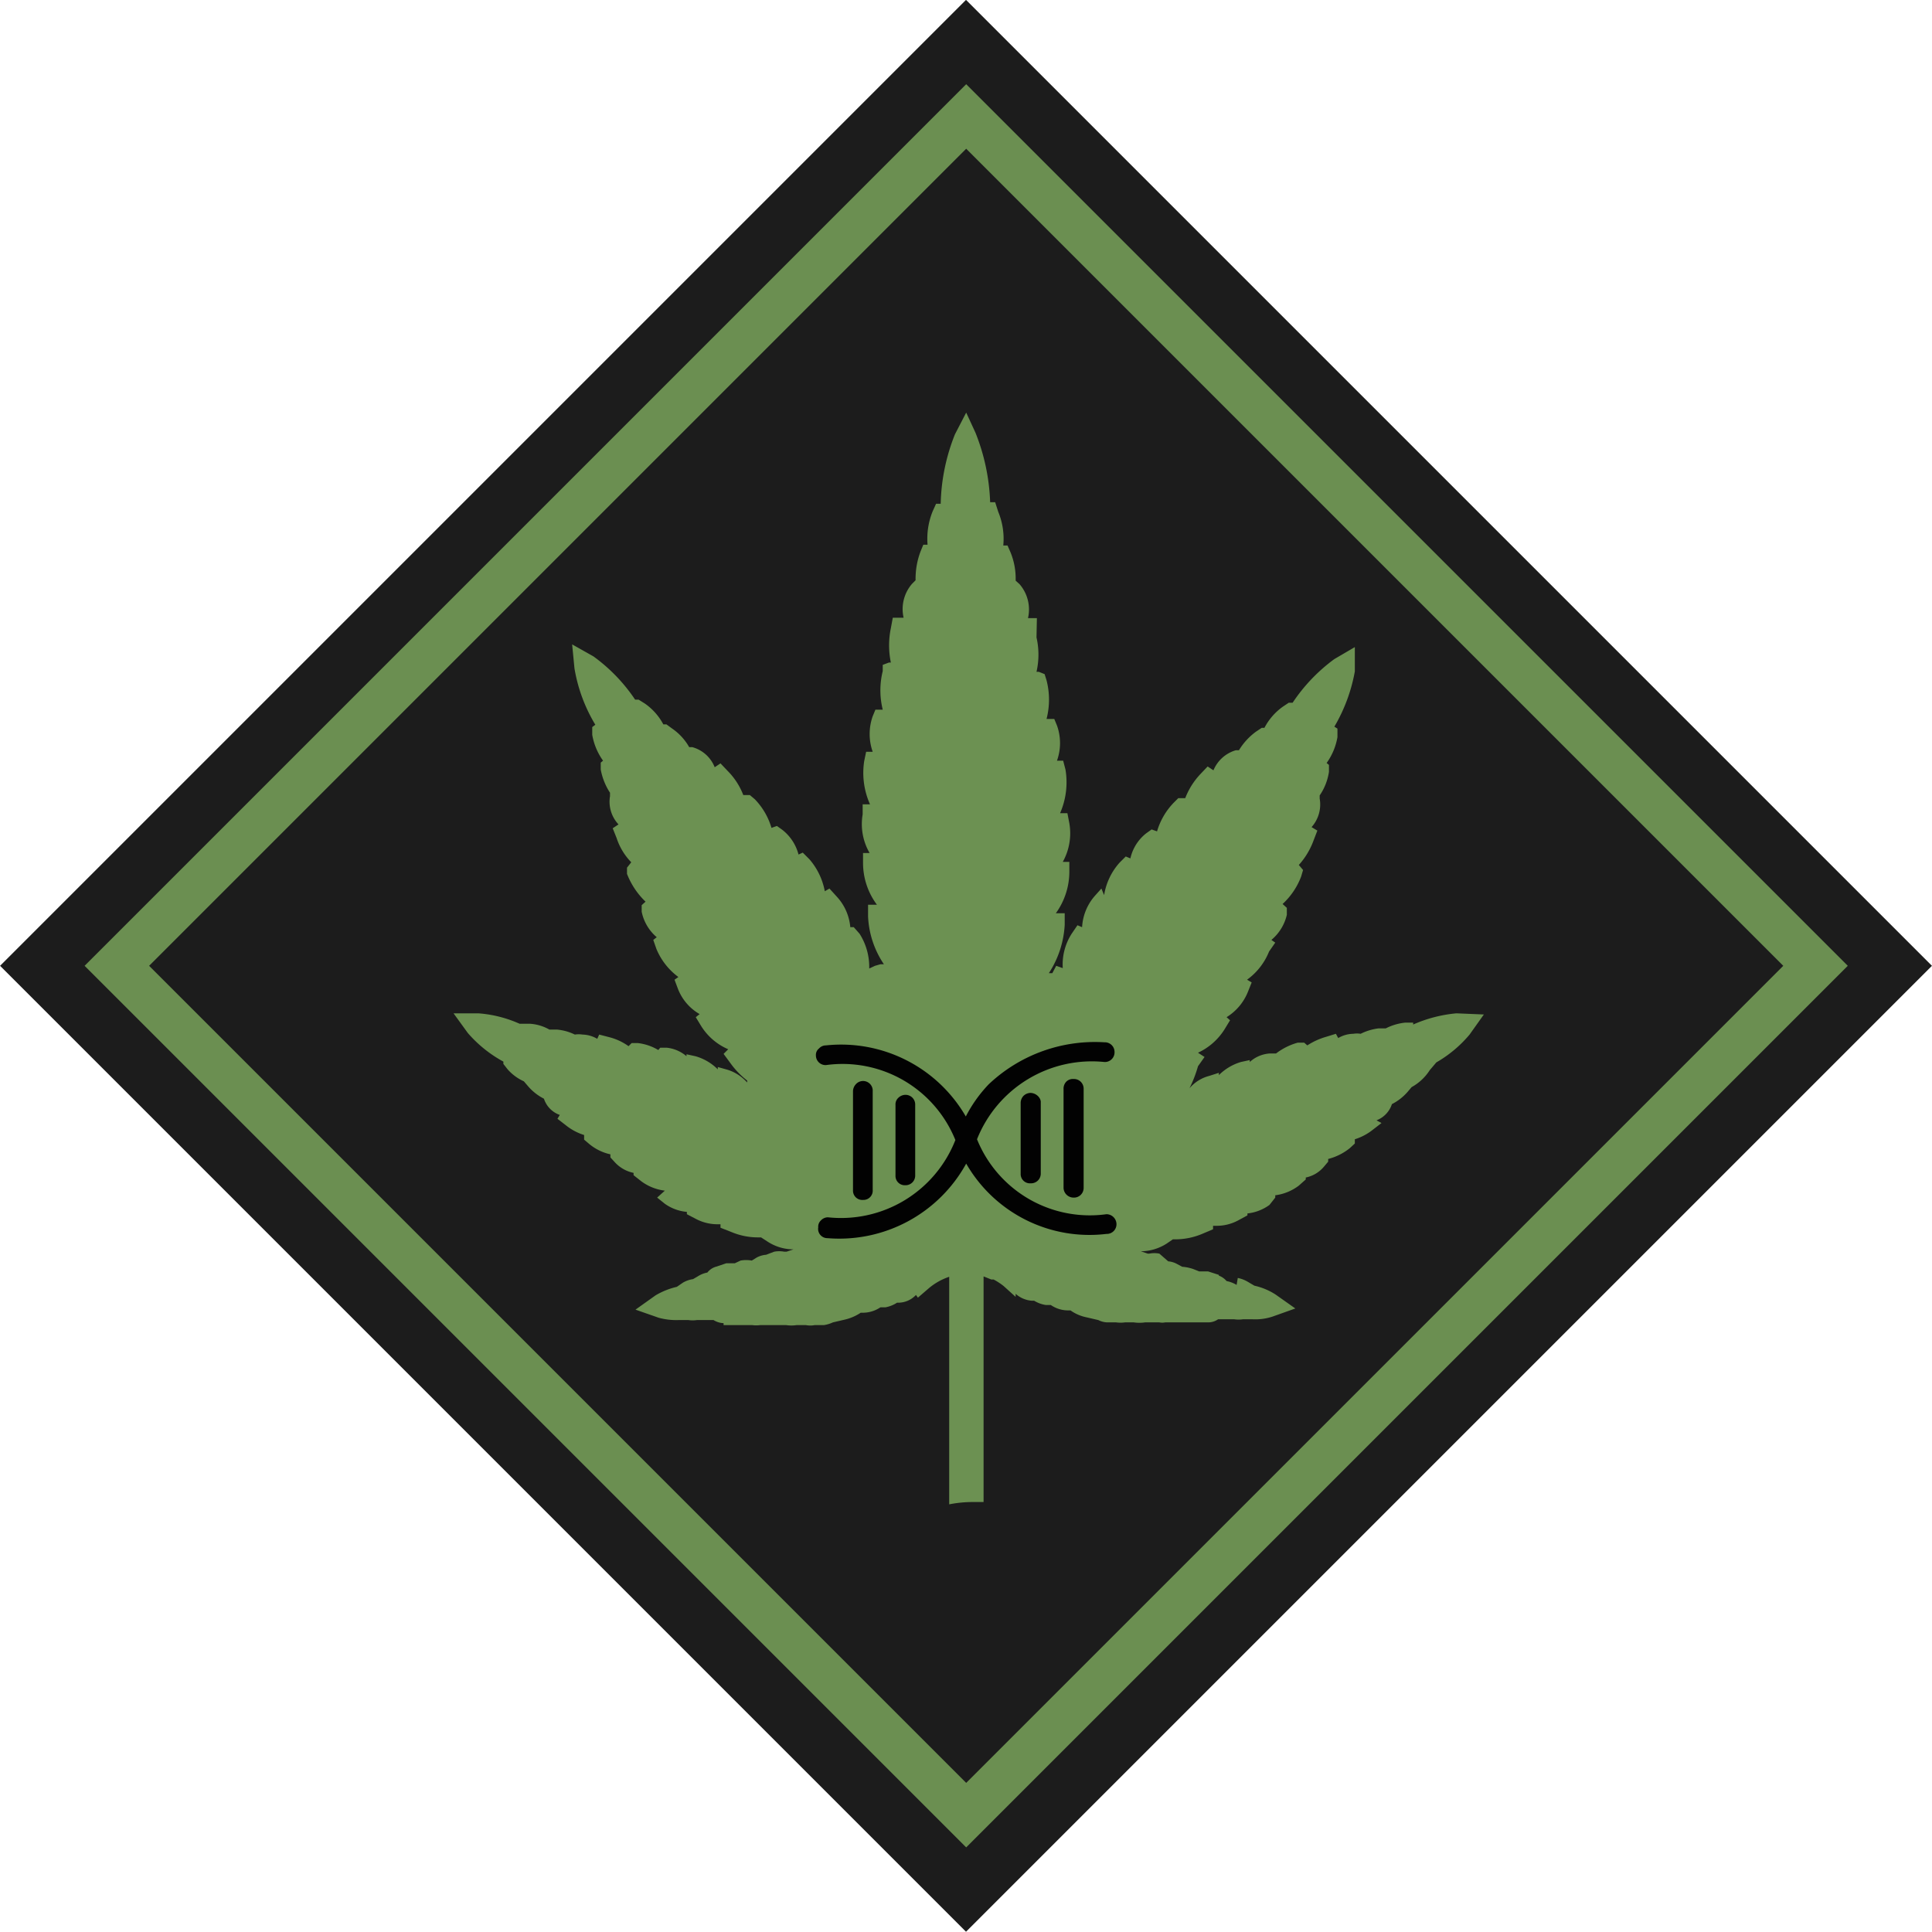
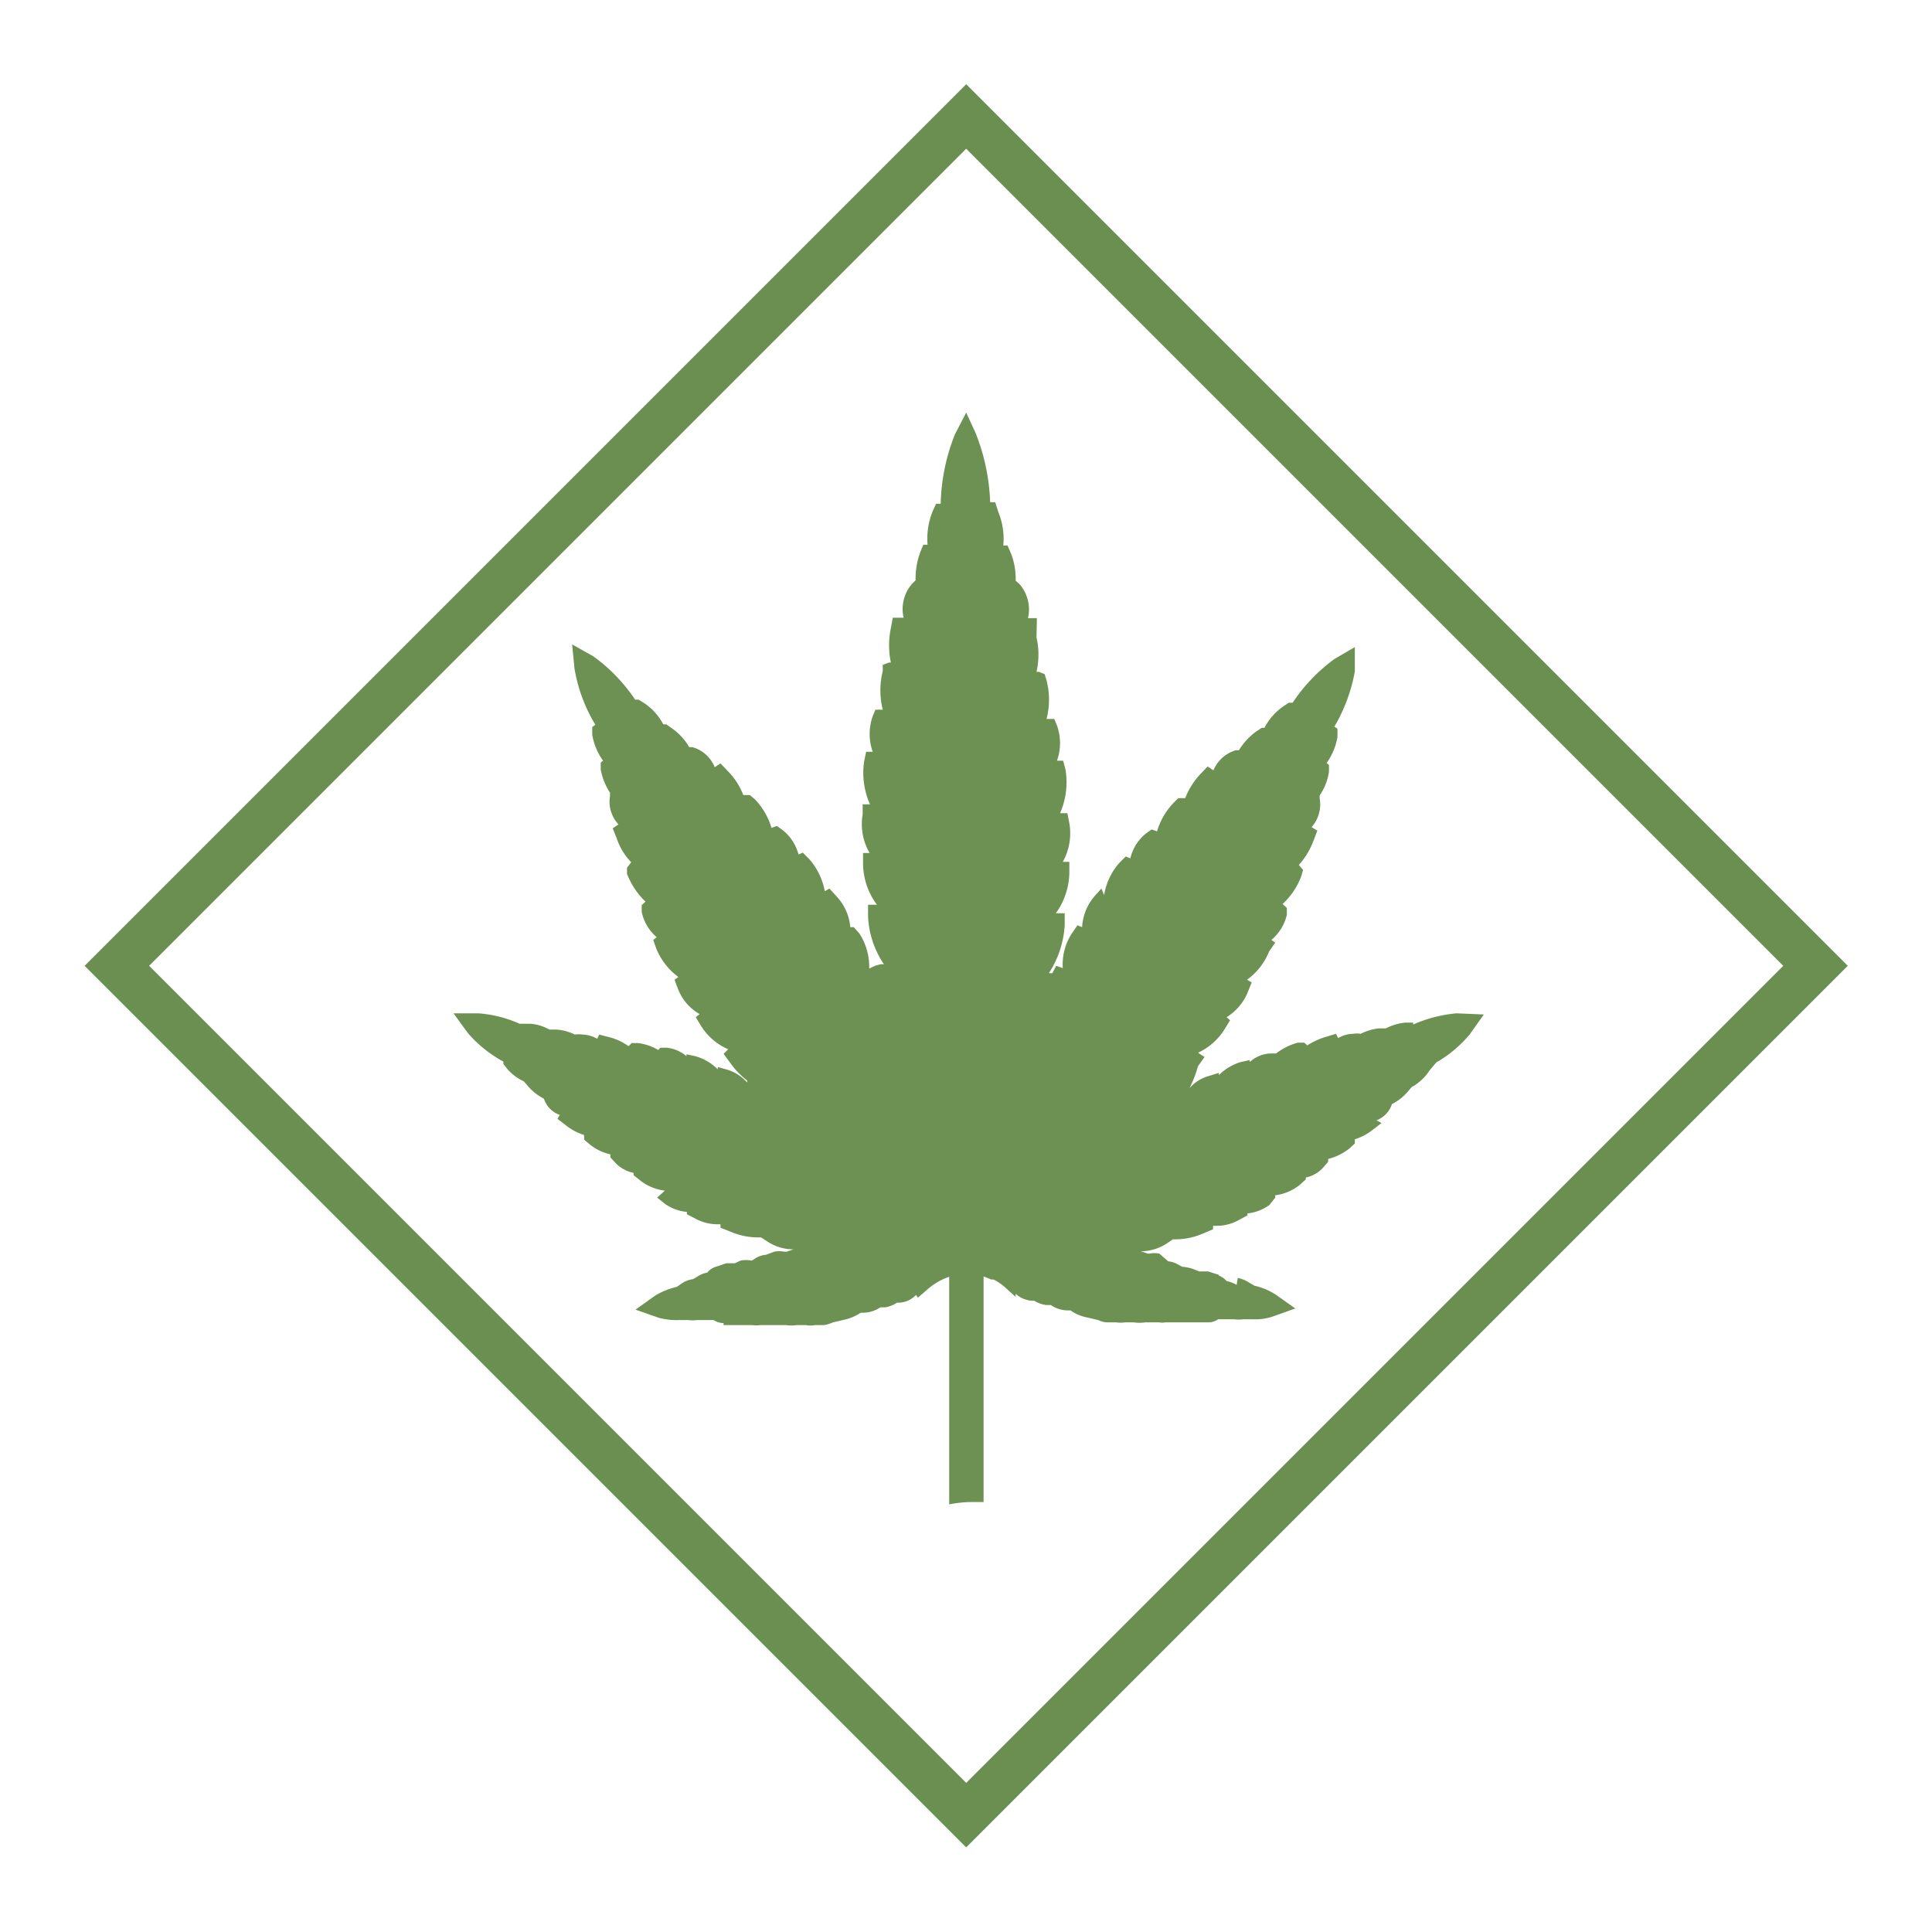
<svg xmlns="http://www.w3.org/2000/svg" id="Шар_1" data-name="Шар 1" viewBox="0 0 50.01 50.01">
  <defs>
    <style>.cls-1{fill:#1c1c1c;}.cls-2{fill:#6b8f51;}.cls-3{fill:#6c9152;}.cls-4{fill:#020202;}</style>
  </defs>
-   <rect class="cls-1" x="7.32" y="7.32" width="35.36" height="35.36" transform="translate(-10.35 25) rotate(-45)" />
  <path class="cls-2" d="M25,47.82,2.18,25,25,2.18,47.82,25ZM3.85,25,25,46.15,46.15,25,25,3.85Z" transform="translate(0.01 0)" />
  <path class="cls-3" d="M37.69,26.23a3.57,3.57,0,0,0-1.12.29l0-.05h-.2a1.44,1.44,0,0,0-.51.15l0,0h-.19a1.45,1.45,0,0,0-.46.14l0,0a.58.58,0,0,0-.19,0,.79.79,0,0,0-.39.11l-.06-.11-.26.08a1.8,1.8,0,0,0-.48.22l-.08-.07-.17,0a1.63,1.63,0,0,0-.56.28l0,0h-.17a.85.85,0,0,0-.51.22l0-.05-.23.05a1.36,1.36,0,0,0-.57.34l0-.06-.25.08a1,1,0,0,0-.51.32l0,0A3.26,3.26,0,0,0,31,27.6l.17-.24L31,27.25a1.61,1.61,0,0,0,.69-.61l.14-.23-.09-.08a1.37,1.37,0,0,0,.55-.65l.1-.25-.12-.07a1.66,1.66,0,0,0,.57-.73L33,24.4l-.1-.07a1.2,1.2,0,0,0,.4-.65l0-.18-.11-.1a1.86,1.86,0,0,0,.48-.71l.05-.17-.11-.13a1.94,1.94,0,0,0,.38-.63l.1-.26-.15-.09a.88.88,0,0,0,.21-.74l0-.08a1.47,1.47,0,0,0,.24-.61l0-.18-.06-.05a1.62,1.62,0,0,0,.28-.67l0-.22-.08-.05a4.33,4.33,0,0,0,.53-1.43h0l0-.63-.53.31a4.46,4.46,0,0,0-1.08,1.13l-.1,0-.15.1a1.55,1.55,0,0,0-.48.55l-.07,0-.15.1a1.67,1.67,0,0,0-.44.48l-.08,0a.9.9,0,0,0-.58.52l-.15-.1-.19.2a1.9,1.9,0,0,0-.39.62l-.18,0-.12.12a1.79,1.79,0,0,0-.43.74l-.14-.05-.14.1a1.14,1.14,0,0,0-.41.65l-.12-.05-.16.16a1.65,1.65,0,0,0-.4.84L28.5,23l-.17.19A1.34,1.34,0,0,0,28,24l-.12-.05-.15.22a1.47,1.47,0,0,0-.23.89L27.33,25l-.1.19h-.09a2.54,2.54,0,0,0,.41-1.25l0-.3-.23,0a1.84,1.84,0,0,0,.35-1.06v-.27l-.17,0a1.52,1.52,0,0,0,.17-1l-.05-.26h-.19a2,2,0,0,0,.14-1.13l-.06-.23-.16,0a1.35,1.35,0,0,0,0-.91l-.07-.17-.2,0a2,2,0,0,0,0-1l-.05-.16-.15-.06-.06,0a2,2,0,0,0,0-.89L26.83,16H26.6a1,1,0,0,0-.22-.88l-.1-.09h0a1.78,1.78,0,0,0-.14-.75l-.07-.16-.11,0a1.82,1.82,0,0,0-.13-.87L25.75,13h-.13a5.32,5.32,0,0,0-.38-1.8L25,10.68l-.29.56a5.12,5.12,0,0,0-.37,1.8h-.12l-.09.2a1.89,1.89,0,0,0-.13.86l-.11,0-.07.17a2,2,0,0,0-.13.75h0l-.09.09a1,1,0,0,0-.22.88H23.1l-.05.27a2.19,2.19,0,0,0,0,.89l-.05,0-.16.06,0,.16a2.07,2.07,0,0,0,0,1l-.19,0-.07.17a1.38,1.38,0,0,0,0,.92h-.17l-.05.24a2,2,0,0,0,.15,1.12h-.19l0,.26a1.49,1.49,0,0,0,.18,1l-.17,0v.27a1.81,1.81,0,0,0,.36,1.07l-.23,0,0,.3a2.4,2.4,0,0,0,.41,1.24l-.09,0h0L22.64,25l-.15.07a1.6,1.6,0,0,0-.25-.9L22.09,24,22,24a1.33,1.33,0,0,0-.34-.78L21.46,23l-.12.07a1.75,1.75,0,0,0-.4-.83l-.17-.17-.11.05a1.19,1.19,0,0,0-.42-.64l-.14-.1-.14.05a1.79,1.79,0,0,0-.43-.74l-.13-.11-.17,0a1.79,1.79,0,0,0-.4-.62l-.19-.2-.15.1a.87.87,0,0,0-.58-.52h-.08a1.45,1.45,0,0,0-.44-.48l-.15-.11-.08,0a1.53,1.53,0,0,0-.48-.54l-.16-.1-.09,0a4.41,4.41,0,0,0-1.08-1.12l-.55-.31.06.62a4.15,4.15,0,0,0,.54,1.46l-.08.06,0,.2a1.62,1.62,0,0,0,.28.67l-.06.05,0,.18a1.65,1.65,0,0,0,.24.6l0,.09a.86.86,0,0,0,.22.73l-.15.1.1.25a1.62,1.62,0,0,0,.38.63l-.11.14,0,.16a2,2,0,0,0,.48.72l-.1.09,0,.17a1.17,1.17,0,0,0,.39.66l-.09.07.08.23a1.72,1.72,0,0,0,.57.73l-.1.07.09.24a1.29,1.29,0,0,0,.56.65l-.1.08.14.23a1.54,1.54,0,0,0,.7.6l-.12.12.17.23a2.17,2.17,0,0,0,.44.46l0,.05a1.13,1.13,0,0,0-.51-.33l-.25-.07,0,.06a1.33,1.33,0,0,0-.58-.34l-.23-.05,0,.05a.94.94,0,0,0-.51-.22h-.17l-.05.06A1.32,1.32,0,0,0,16.5,27l-.16,0-.08.08a1.49,1.49,0,0,0-.49-.23l-.27-.07-.05.11a.79.79,0,0,0-.38-.11.64.64,0,0,0-.2,0l0,0a1.32,1.32,0,0,0-.47-.13l-.19,0,0,0a1.17,1.17,0,0,0-.5-.15l-.27,0v0a3.18,3.18,0,0,0-1.07-.27h-.64l.37.51a3.3,3.3,0,0,0,.92.74l0,.06.11.14a1.24,1.24,0,0,0,.42.31v0l.12.14a1.35,1.35,0,0,0,.4.31v0a.66.66,0,0,0,.41.42l-.06.1.22.17a1.43,1.43,0,0,0,.47.25v.12l.13.11a1.29,1.29,0,0,0,.55.27l0,.08.12.13a.9.9,0,0,0,.48.27l0,.06.19.15a1.28,1.28,0,0,0,.62.25L17,31l.2.16a1.16,1.16,0,0,0,.57.21v.06l.23.12a1.2,1.2,0,0,0,.57.14h.07l0,.09.28.11a1.77,1.77,0,0,0,.69.14h.08l.17.11a1.23,1.23,0,0,0,.67.2l-.18.06h-.06a.71.71,0,0,0-.26,0l-.21.08a.61.61,0,0,0-.24.07l-.13.08a.8.8,0,0,0-.29,0l-.15.07v0l-.22,0-.27.09v0a.44.44,0,0,0-.22.15.69.69,0,0,0-.25.1l-.12.07a.73.73,0,0,0-.26.09l-.16.11a1.92,1.92,0,0,0-.55.22l-.52.37.6.21a1.73,1.73,0,0,0,.51.06h.09l.17,0a.78.78,0,0,0,.22,0h0l.16,0,.21,0h.06a.53.53,0,0,0,.26.08v.05h.34l.16,0,0,0,.16,0h.08a.76.76,0,0,0,.21,0l.14,0h.26l.22,0h.05a.86.86,0,0,0,.27,0h.24a.59.59,0,0,0,.23,0l.24,0a.88.88,0,0,0,.23-.07h0l.3-.07a1.26,1.26,0,0,0,.42-.18h.07a.82.82,0,0,0,.44-.14l.13,0a.82.82,0,0,0,.3-.12h.05a.63.63,0,0,0,.44-.2l.05.07.29-.25a1.61,1.61,0,0,1,.52-.29c0,.61,0,5.39,0,5.89a3.15,3.15,0,0,1,.61-.06h.28c0-.48,0-5.25,0-5.84l.2.08.06,0h0a1.67,1.67,0,0,1,.26.17l.31.28,0-.08a.7.7,0,0,0,.43.18h.05a.82.82,0,0,0,.3.11l.13,0a.79.79,0,0,0,.44.14h.07a1.09,1.09,0,0,0,.42.18l.3.07h0a.56.56,0,0,0,.23.06l.23,0a.85.85,0,0,0,.23,0h.23a1,1,0,0,0,.29,0h0l.22,0H30a.39.39,0,0,0,.15,0l.14,0,.21,0h.09l.18,0v0H31l.26,0v0a.45.45,0,0,0,.26-.08h.06l.21,0,.15,0h0a.78.78,0,0,0,.22,0l.16,0h.1a1.42,1.42,0,0,0,.51-.07l.59-.21-.51-.36a1.69,1.69,0,0,0-.55-.23l-.17-.1a.82.82,0,0,0-.26-.1L32,33.26a.82.82,0,0,0-.26-.1.48.48,0,0,0-.2-.14V33l-.28-.09-.23,0v0l-.15-.06a1.15,1.15,0,0,0-.29-.06l-.13-.07a.56.56,0,0,0-.23-.07L30,32.45a.68.68,0,0,0-.26,0H29.7l-.18-.06a1.26,1.26,0,0,0,.67-.2l.16-.11h.08a1.8,1.8,0,0,0,.7-.15l.26-.11,0-.09h.08a1.17,1.17,0,0,0,.57-.14l.24-.13,0-.05a1.18,1.18,0,0,0,.57-.22L33,31l0-.06a1.28,1.28,0,0,0,.61-.25l.18-.16,0-.05a.83.83,0,0,0,.47-.28l.11-.13V30a1.47,1.47,0,0,0,.56-.28l.13-.12,0-.11a1.43,1.43,0,0,0,.47-.25l.22-.17L35.62,29a.67.67,0,0,0,.4-.42v0a1.35,1.35,0,0,0,.4-.31l.11-.13v0A1.3,1.3,0,0,0,37,27.7l.17-.2,0,0a3.2,3.2,0,0,0,.86-.72l.37-.52Z" transform="translate(0.01 0)" />
-   <path class="cls-4" d="M21.41,32.05A3.75,3.75,0,0,0,25,30.12a3.68,3.68,0,0,0,3.63,1.82.25.25,0,0,0,.26-.26.26.26,0,0,0-.26-.25,3.15,3.15,0,0,1-3.35-1.94,3.2,3.2,0,0,1,3.3-2,.25.25,0,0,0,.26-.26.25.25,0,0,0-.26-.25,4,4,0,0,0-3,1.09,3.56,3.56,0,0,0-.59.83,3.73,3.73,0,0,0-3.62-1.84.24.24,0,0,0-.18.08.21.21,0,0,0-.08.18.25.25,0,0,0,.26.25,3.15,3.15,0,0,1,3.35,1.94,3.18,3.18,0,0,1-3.3,2,.25.25,0,0,0-.18.08.22.22,0,0,0-.07.18.24.24,0,0,0,.24.28Z" transform="translate(0.01 0)" />
-   <path class="cls-4" d="M26.66,28.29a.27.27,0,0,0-.18.08.27.27,0,0,0-.07.18l0,1.83a.24.24,0,0,0,.26.25.25.25,0,0,0,.26-.26l0-1.83C26.94,28.42,26.81,28.29,26.66,28.29Zm.93-.29a.26.26,0,0,0-.07.19l0,2.56a.26.26,0,0,0,.26.25.25.25,0,0,0,.26-.26l0-2.56a.25.25,0,0,0-.26-.25A.24.24,0,0,0,27.59,28Zm-4.17,2.68a.25.25,0,0,0,.26-.26l0-1.83a.25.25,0,0,0-.26-.25.27.27,0,0,0-.18.08.23.23,0,0,0-.07.18l0,1.83A.24.24,0,0,0,23.42,30.68Zm-.84.12,0-2.55a.25.25,0,0,0-.44-.18.27.27,0,0,0-.07.18l0,2.56a.24.24,0,0,0,.26.25.24.24,0,0,0,.25-.26Z" transform="translate(0.01 0)" />
</svg>